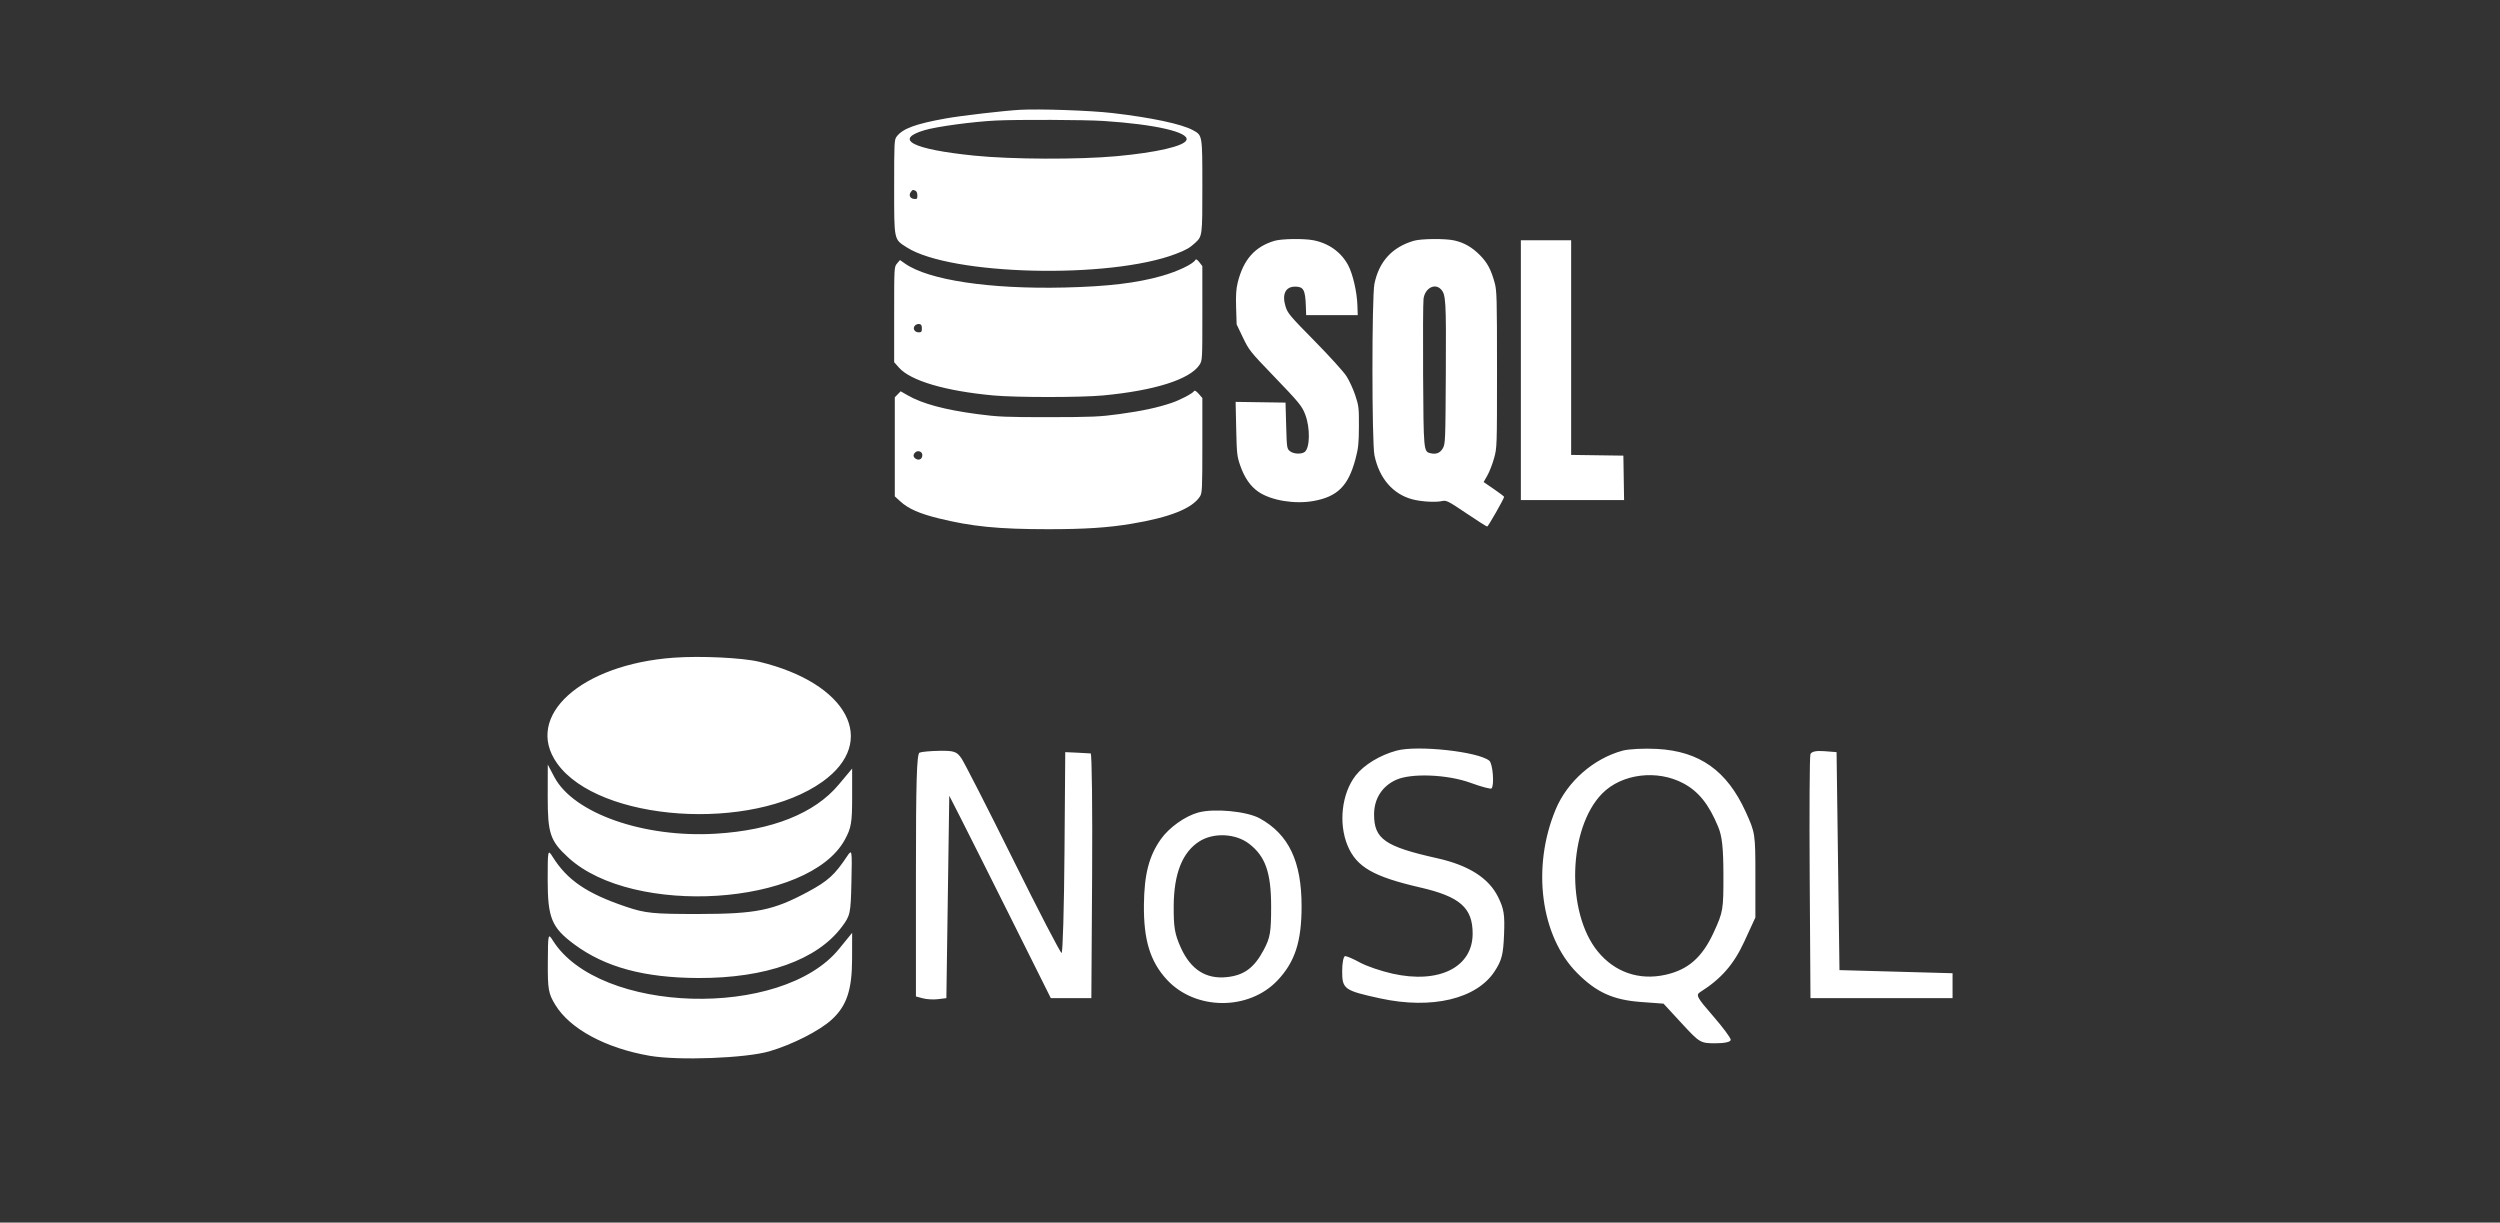
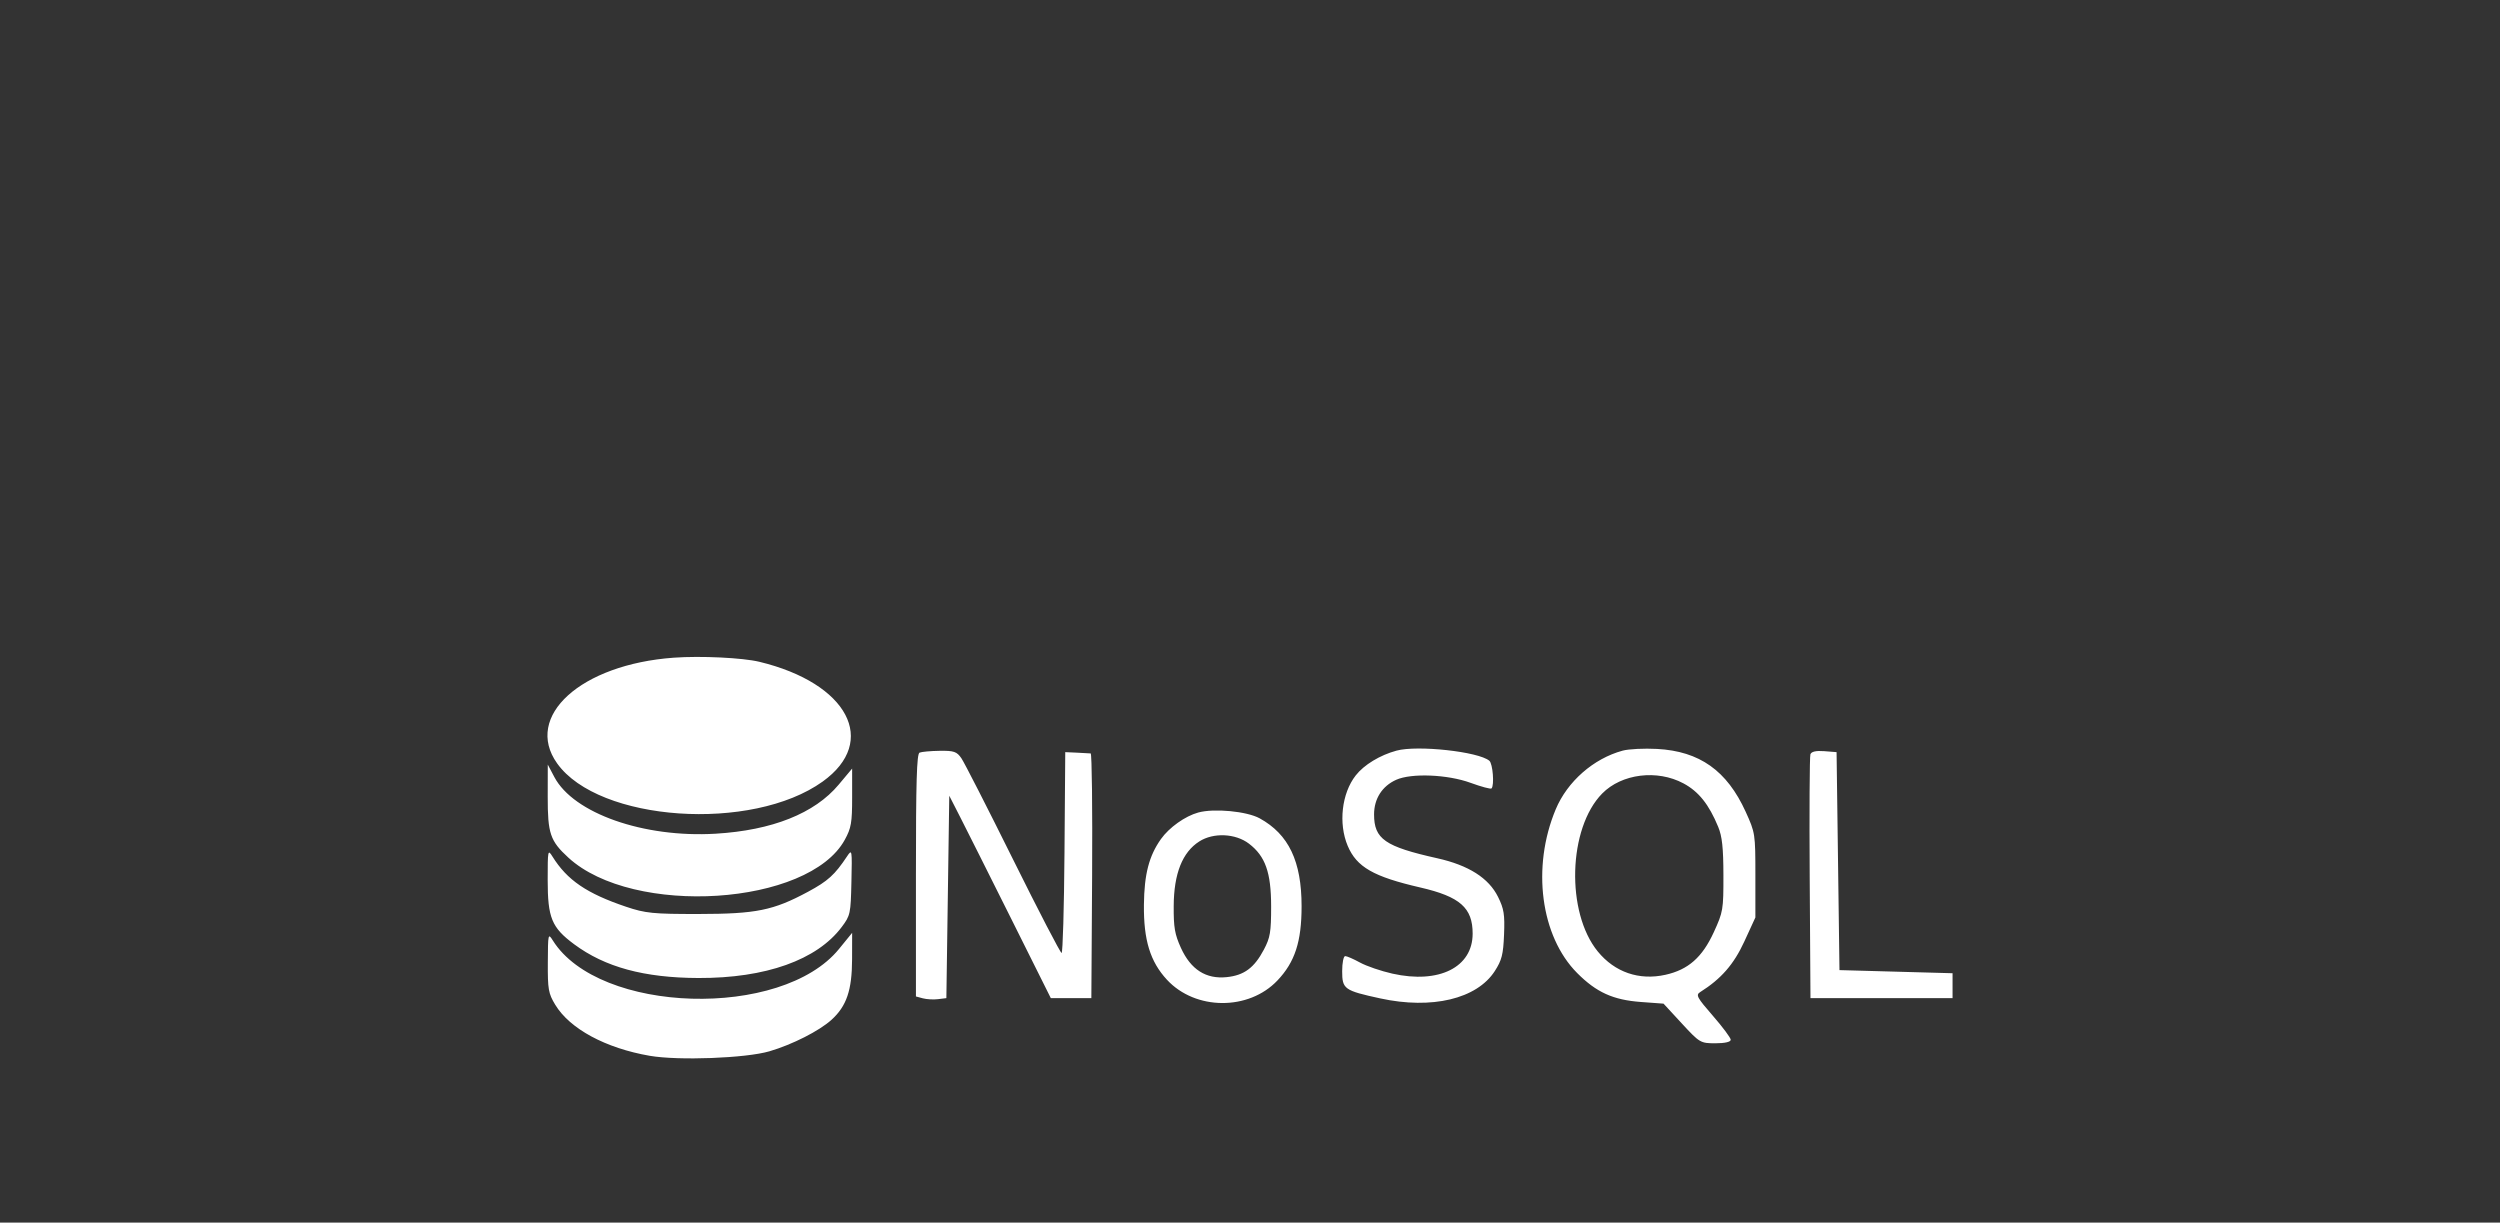
<svg xmlns="http://www.w3.org/2000/svg" width="137" height="67" viewBox="0 0 137 67" fill="none">
  <rect x="0" y="0" width="137" height="67" fill="#333333" stroke="none" />
-   <path fill-rule="evenodd" clip-rule="evenodd" d="M55.89 6.018C55.014 6.067 52.663 6.34 51.827 6.491C50.172 6.788 49.473 7.045 49.141 7.479C49.006 7.655 49 7.775 49 10.237C49 13.206 48.978 13.1 49.69 13.555C52.089 15.092 60.82 15.303 64.44 13.912C65 13.697 65.201 13.582 65.489 13.315C65.89 12.942 65.889 12.95 65.889 10.208C65.888 7.378 65.895 7.421 65.374 7.134C64.759 6.796 63.088 6.44 60.943 6.193C59.745 6.054 56.963 5.958 55.89 6.018ZM60.483 6.629C63.307 6.813 65.178 7.244 65.018 7.673C64.893 8.008 63.381 8.358 61.19 8.559C59.105 8.751 55.426 8.736 53.381 8.528C49.997 8.183 48.946 7.641 50.67 7.132C51.341 6.934 53.325 6.666 54.583 6.605C55.755 6.547 59.468 6.562 60.483 6.629ZM50.16 10.448C50.227 10.475 50.272 10.578 50.272 10.707C50.272 10.899 50.251 10.92 50.078 10.899C49.862 10.874 49.784 10.679 49.922 10.51C50.019 10.388 50.013 10.39 50.16 10.448ZM69.846 13.196C68.765 13.515 68.137 14.228 67.826 15.486C67.739 15.838 67.718 16.182 67.739 16.866L67.768 17.777L68.112 18.496C68.44 19.181 68.514 19.276 69.721 20.53C71.202 22.069 71.348 22.246 71.529 22.722C71.805 23.447 71.788 24.549 71.497 24.767C71.313 24.905 70.877 24.881 70.684 24.721C70.523 24.587 70.516 24.538 70.482 23.323L70.447 22.063L67.712 22.023L67.744 23.496C67.774 24.863 67.79 25.008 67.965 25.513C68.199 26.185 68.524 26.652 68.969 26.956C69.663 27.428 70.952 27.64 71.987 27.453C73.3 27.216 73.89 26.624 74.281 25.15C74.438 24.557 74.464 24.307 74.469 23.37C74.473 22.352 74.46 22.24 74.269 21.663C74.157 21.324 73.938 20.85 73.783 20.61C73.629 20.37 72.843 19.504 72.037 18.685C70.675 17.301 70.562 17.167 70.446 16.788C70.243 16.124 70.446 15.707 70.972 15.707C71.432 15.707 71.528 15.88 71.56 16.76L71.578 17.269H74.404L74.386 16.735C74.36 15.989 74.136 15.018 73.878 14.533C73.495 13.816 72.819 13.331 71.969 13.165C71.452 13.064 70.231 13.082 69.846 13.196ZM77.478 13.195C76.29 13.543 75.571 14.328 75.319 15.552C75.173 16.26 75.174 24.24 75.32 24.949C75.579 26.207 76.329 27.079 77.397 27.363C77.887 27.493 78.66 27.538 79.033 27.457C79.263 27.408 79.356 27.455 80.358 28.129C80.95 28.528 81.463 28.855 81.497 28.855C81.552 28.855 82.425 27.324 82.425 27.226C82.425 27.204 82.172 27.013 81.864 26.801L81.303 26.415L81.508 26.055C81.62 25.858 81.785 25.434 81.874 25.114C82.035 24.537 82.036 24.498 82.036 20.247C82.036 16.324 82.025 15.922 81.908 15.496C81.706 14.767 81.507 14.393 81.099 13.981C80.667 13.544 80.223 13.291 79.683 13.174C79.186 13.065 77.877 13.078 77.478 13.195ZM83.343 27.402H89L88.961 24.969L86.099 24.929V13.165H83.343V27.402ZM65.506 14.245C65.364 14.481 64.537 14.873 63.657 15.123C62.281 15.513 60.708 15.7 58.328 15.756C54.228 15.852 50.881 15.349 49.593 14.443L49.318 14.25L49.159 14.438C49.001 14.625 49 14.633 49 17.236V19.847L49.258 20.14C49.895 20.865 51.798 21.427 54.442 21.671C55.679 21.785 59.227 21.785 60.448 21.67C63.271 21.405 65.208 20.791 65.729 19.997C65.888 19.755 65.889 19.734 65.889 17.167L65.888 14.581L65.724 14.369C65.609 14.222 65.543 14.184 65.506 14.245ZM78.958 15.848C79.235 16.133 79.252 16.431 79.231 20.449C79.21 24.194 79.205 24.323 79.065 24.569C78.915 24.832 78.692 24.915 78.365 24.831C78.017 24.741 78.01 24.663 77.986 20.538C77.974 18.42 77.985 16.544 78.01 16.37C78.091 15.794 78.622 15.502 78.958 15.848ZM50.519 17.995C50.519 18.177 50.491 18.213 50.35 18.213C50.124 18.213 50 18.011 50.129 17.852C50.181 17.787 50.291 17.744 50.372 17.756C50.484 17.772 50.519 17.829 50.519 17.995ZM65.441 21.427C65.361 21.56 64.674 21.921 64.193 22.082C63.411 22.345 62.581 22.522 61.331 22.693C60.267 22.839 59.827 22.858 57.48 22.86C55.108 22.862 54.697 22.844 53.558 22.693C51.768 22.454 50.554 22.128 49.751 21.669L49.356 21.443L49.035 21.772V27.201L49.343 27.481C49.779 27.879 50.38 28.144 51.438 28.406C53.263 28.856 54.712 29 57.448 29C59.449 29 60.716 28.918 62.002 28.703C64.112 28.352 65.336 27.863 65.759 27.204C65.878 27.018 65.888 26.798 65.889 24.407L65.889 21.811L65.688 21.58C65.567 21.441 65.469 21.38 65.441 21.427ZM50.54 24.902C50.571 25.12 50.391 25.255 50.206 25.153C50.041 25.062 50.019 24.931 50.148 24.799C50.278 24.665 50.516 24.727 50.54 24.902Z" fill="white" />
  <path fill-rule="evenodd" clip-rule="evenodd" d="M36.925 36.041C31.831 36.409 28.693 39.249 30.529 41.831C32.808 45.036 41.203 45.611 45.082 42.83C48.153 40.627 46.466 37.437 41.612 36.266C40.691 36.044 38.404 35.934 36.925 36.041ZM76.528 41.135C75.62 41.382 74.749 41.911 74.293 42.494C73.525 43.474 73.337 45.129 73.854 46.353C74.346 47.515 75.266 48.043 77.831 48.634C80.008 49.136 80.703 49.748 80.701 51.165C80.7 53.009 78.859 53.927 76.307 53.356C75.685 53.217 74.885 52.943 74.529 52.748C74.173 52.553 73.808 52.394 73.717 52.394C73.625 52.394 73.551 52.762 73.551 53.22C73.551 54.204 73.662 54.282 75.641 54.713C78.466 55.328 80.93 54.74 81.913 53.217C82.3 52.617 82.378 52.31 82.422 51.214C82.466 50.111 82.417 49.806 82.094 49.152C81.583 48.117 80.482 47.417 78.764 47.033C75.895 46.392 75.299 45.978 75.299 44.63C75.299 43.77 75.742 43.078 76.513 42.732C77.346 42.358 79.329 42.439 80.584 42.898C81.174 43.114 81.692 43.253 81.736 43.206C81.899 43.031 81.806 41.848 81.616 41.689C81.019 41.188 77.673 40.823 76.528 41.135ZM88.922 41.135C87.322 41.57 85.89 42.826 85.252 44.354C83.927 47.523 84.424 51.309 86.43 53.324C87.483 54.381 88.4 54.797 89.925 54.909L91.162 55L92.164 56.086C93.144 57.147 93.186 57.172 94.005 57.172C94.52 57.172 94.844 57.098 94.844 56.98C94.844 56.875 94.404 56.284 93.866 55.666C92.992 54.662 92.918 54.525 93.172 54.365C94.319 53.642 95.012 52.848 95.588 51.597L96.195 50.277V47.965C96.195 45.69 96.186 45.635 95.663 44.485C94.636 42.23 93.137 41.167 90.806 41.041C90.099 41.003 89.252 41.045 88.922 41.135ZM50.392 41.244C50.237 41.311 50.193 42.818 50.193 47.968V54.606L50.571 54.708C50.779 54.764 51.154 54.785 51.405 54.754L51.861 54.698L52.02 43.606L52.63 44.8C52.966 45.457 54.218 47.953 55.413 50.346L57.585 54.698H59.806L59.848 48C59.871 44.316 59.835 41.296 59.769 41.288C59.702 41.281 59.362 41.262 59.012 41.246L58.376 41.217L58.334 46.72C58.311 49.747 58.24 52.223 58.175 52.223C58.111 52.223 56.914 49.917 55.516 47.098C54.118 44.278 52.843 41.783 52.684 41.552C52.433 41.187 52.275 41.133 51.492 41.145C50.996 41.152 50.501 41.197 50.392 41.244ZM99.21 41.335C99.166 41.458 99.149 44.515 99.172 48.128L99.214 54.698H107V53.333L100.803 53.162L100.644 41.217L99.967 41.164C99.518 41.129 99.263 41.187 99.21 41.335ZM30.015 43.657C30.012 45.678 30.148 46.081 31.143 46.995C34.691 50.257 44.322 49.635 46.296 46.017C46.647 45.374 46.697 45.084 46.697 43.7V42.118L45.959 43C44.641 44.575 42.313 45.502 39.217 45.687C35.272 45.922 31.426 44.569 30.376 42.577L30.018 41.899L30.015 43.657ZM92.253 42.929C93.086 43.375 93.649 44.08 94.157 45.312C94.373 45.834 94.44 46.458 94.443 47.961C94.447 49.849 94.426 49.972 93.916 51.085C93.284 52.463 92.516 53.14 91.268 53.418C89.825 53.74 88.49 53.28 87.559 52.142C85.805 49.997 85.933 45.386 87.798 43.487C88.867 42.399 90.808 42.156 92.253 42.929ZM65.663 44.526C64.942 44.725 64.07 45.346 63.62 45.98C62.966 46.9 62.704 47.91 62.687 49.578C62.666 51.511 63.03 52.697 63.949 53.69C65.508 55.375 68.425 55.394 70.004 53.73C70.963 52.719 71.327 51.601 71.327 49.664C71.327 47.2 70.622 45.721 69.031 44.845C68.326 44.457 66.531 44.287 65.663 44.526ZM68.445 46.234C69.342 46.92 69.657 47.813 69.658 49.664C69.658 51.079 69.608 51.38 69.261 52.038C68.733 53.038 68.179 53.448 67.223 53.547C66.088 53.664 65.257 53.134 64.716 51.947C64.377 51.202 64.311 50.824 64.319 49.645C64.329 47.874 64.794 46.702 65.721 46.111C66.497 45.614 67.706 45.669 68.445 46.234ZM30.013 48.22C30.013 50.299 30.23 50.829 31.459 51.742C33.155 53.002 35.299 53.584 38.276 53.595C41.962 53.607 44.771 52.607 46.126 50.8C46.599 50.17 46.619 50.075 46.658 48.326C46.698 46.551 46.692 46.517 46.42 46.926C45.745 47.942 45.371 48.281 44.281 48.868C42.375 49.894 41.441 50.083 38.276 50.087C35.797 50.09 35.366 50.047 34.309 49.69C32.155 48.964 31.08 48.231 30.275 46.938C30.022 46.532 30.013 46.579 30.013 48.22ZM30.021 52.744C30.013 54.218 30.052 54.439 30.426 55.059C31.224 56.38 33.185 57.439 35.606 57.858C37.183 58.13 40.871 57.991 42.169 57.61C43.423 57.241 44.897 56.493 45.568 55.884C46.393 55.135 46.69 54.261 46.694 52.568L46.697 51.12L45.976 52.005C42.835 55.862 32.822 55.565 30.297 51.541C30.037 51.126 30.029 51.16 30.021 52.744Z" fill="white" />
</svg>